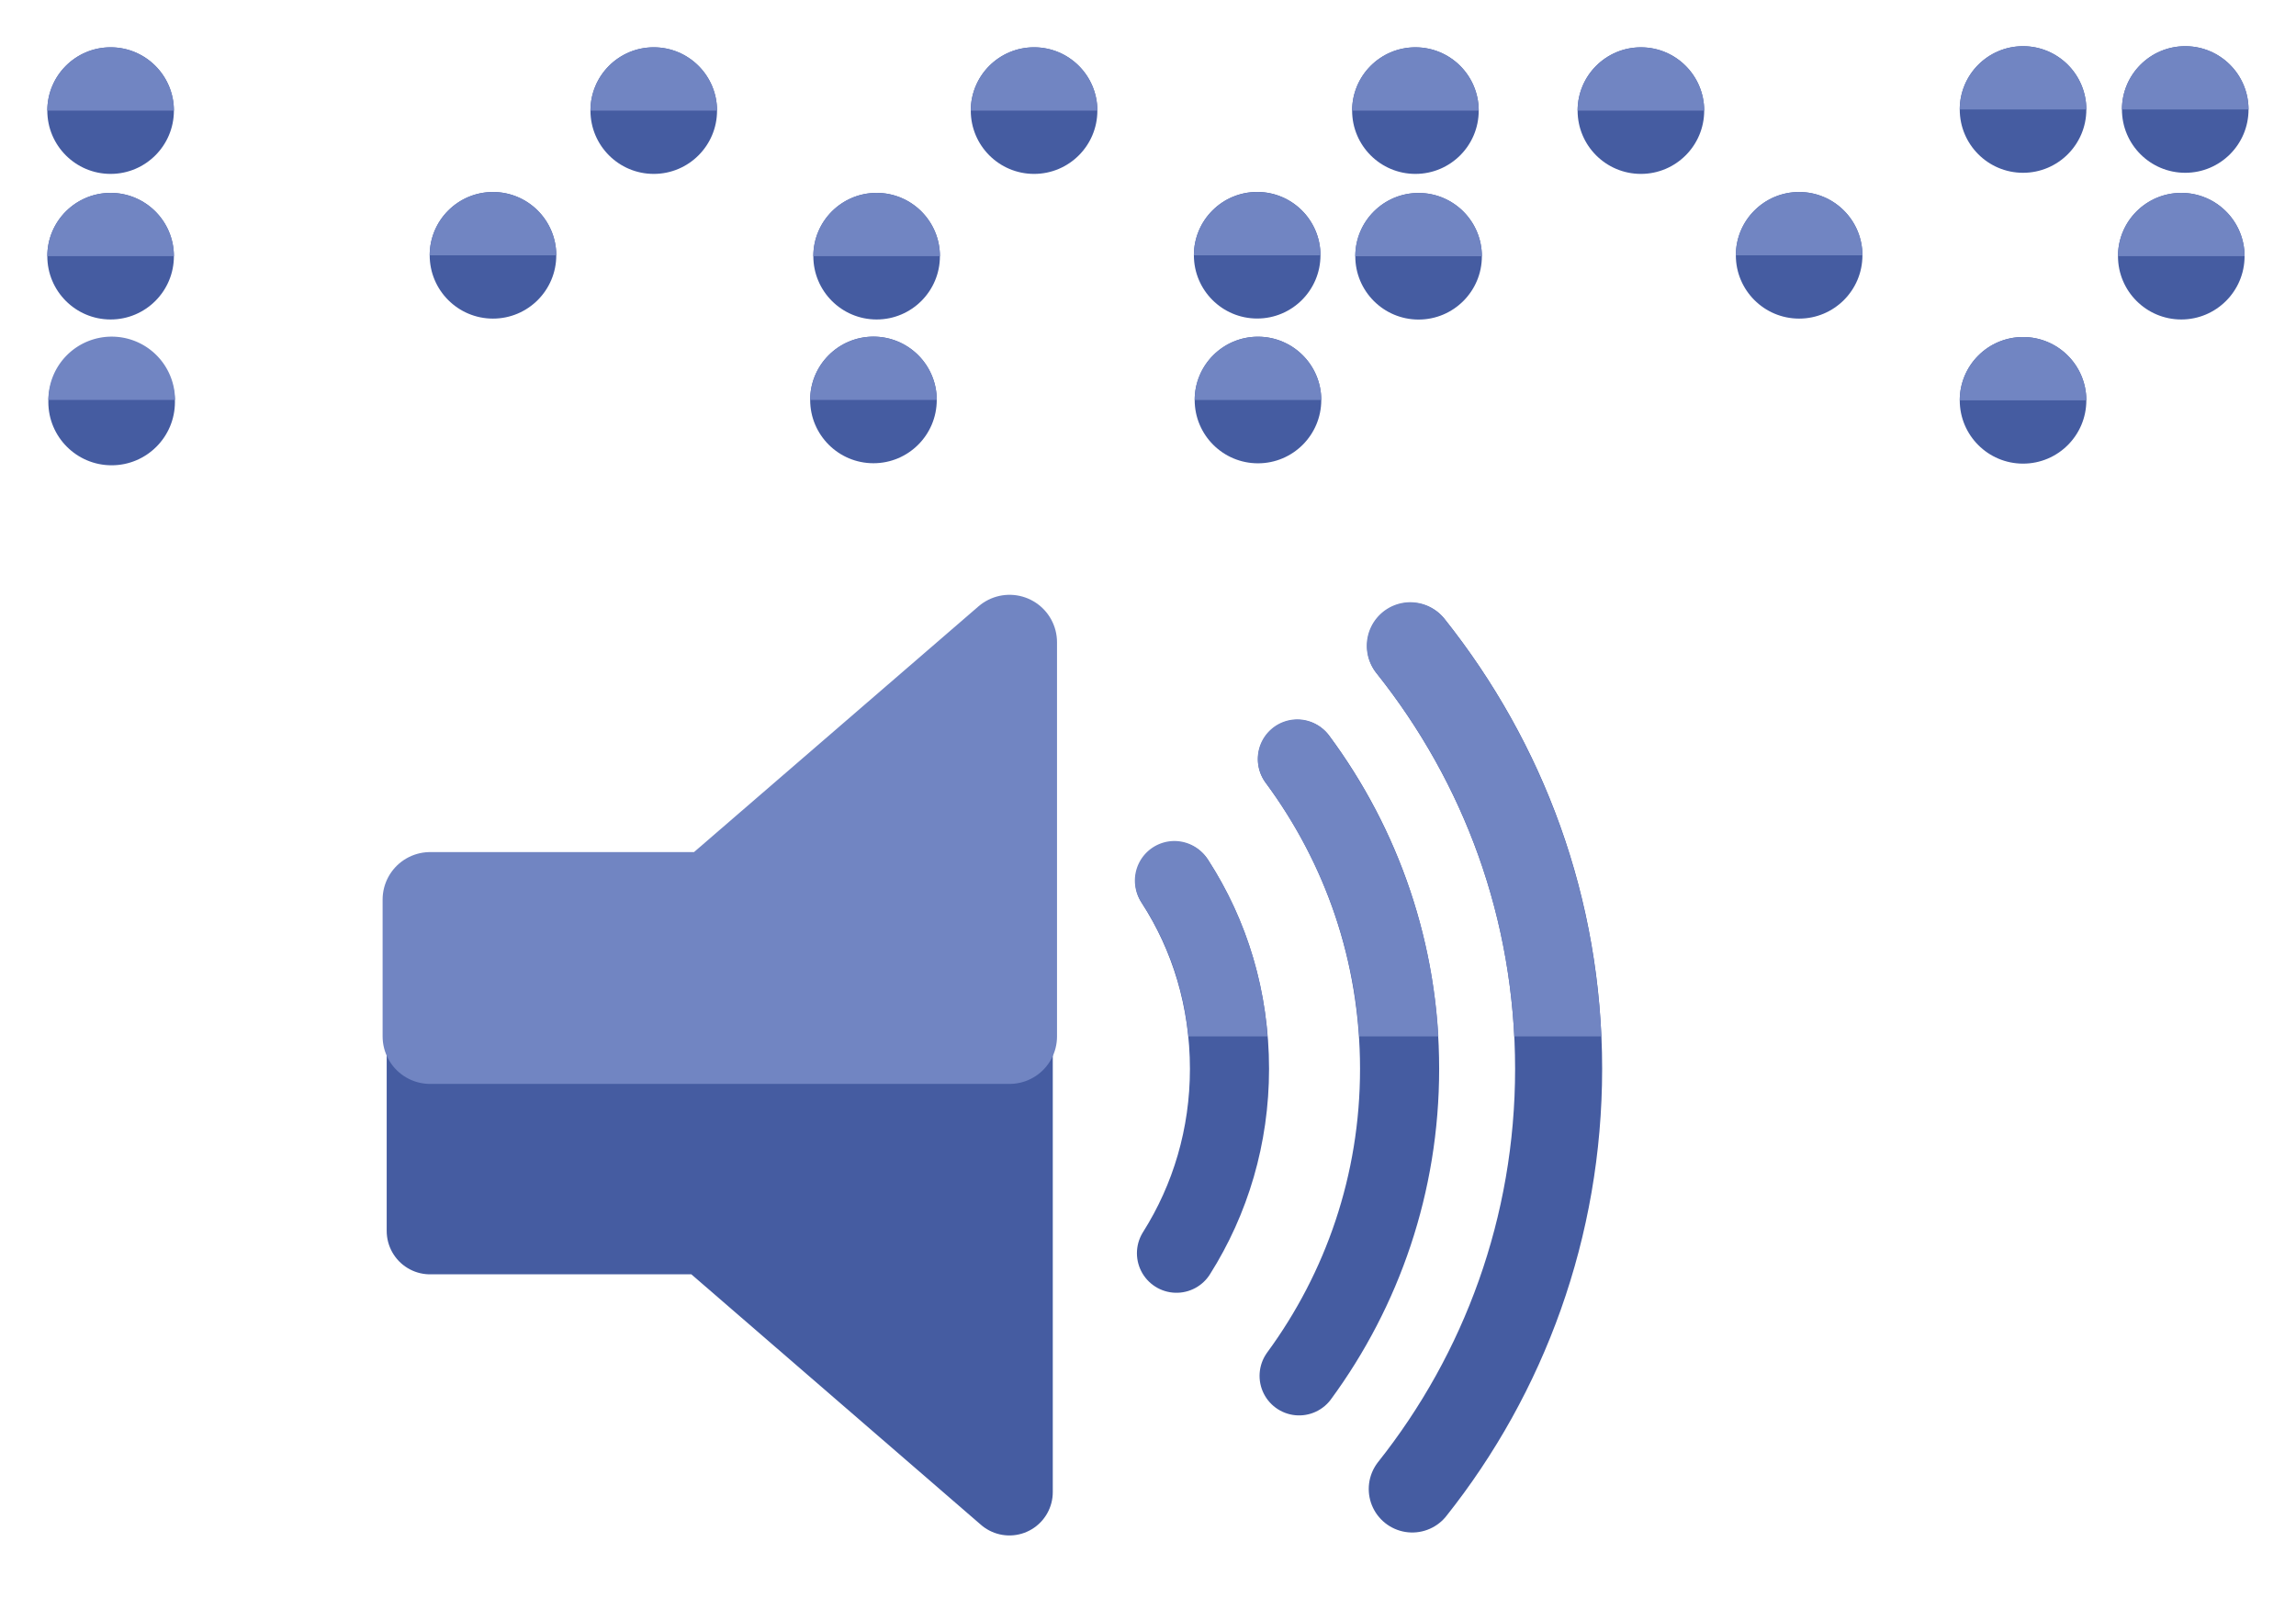
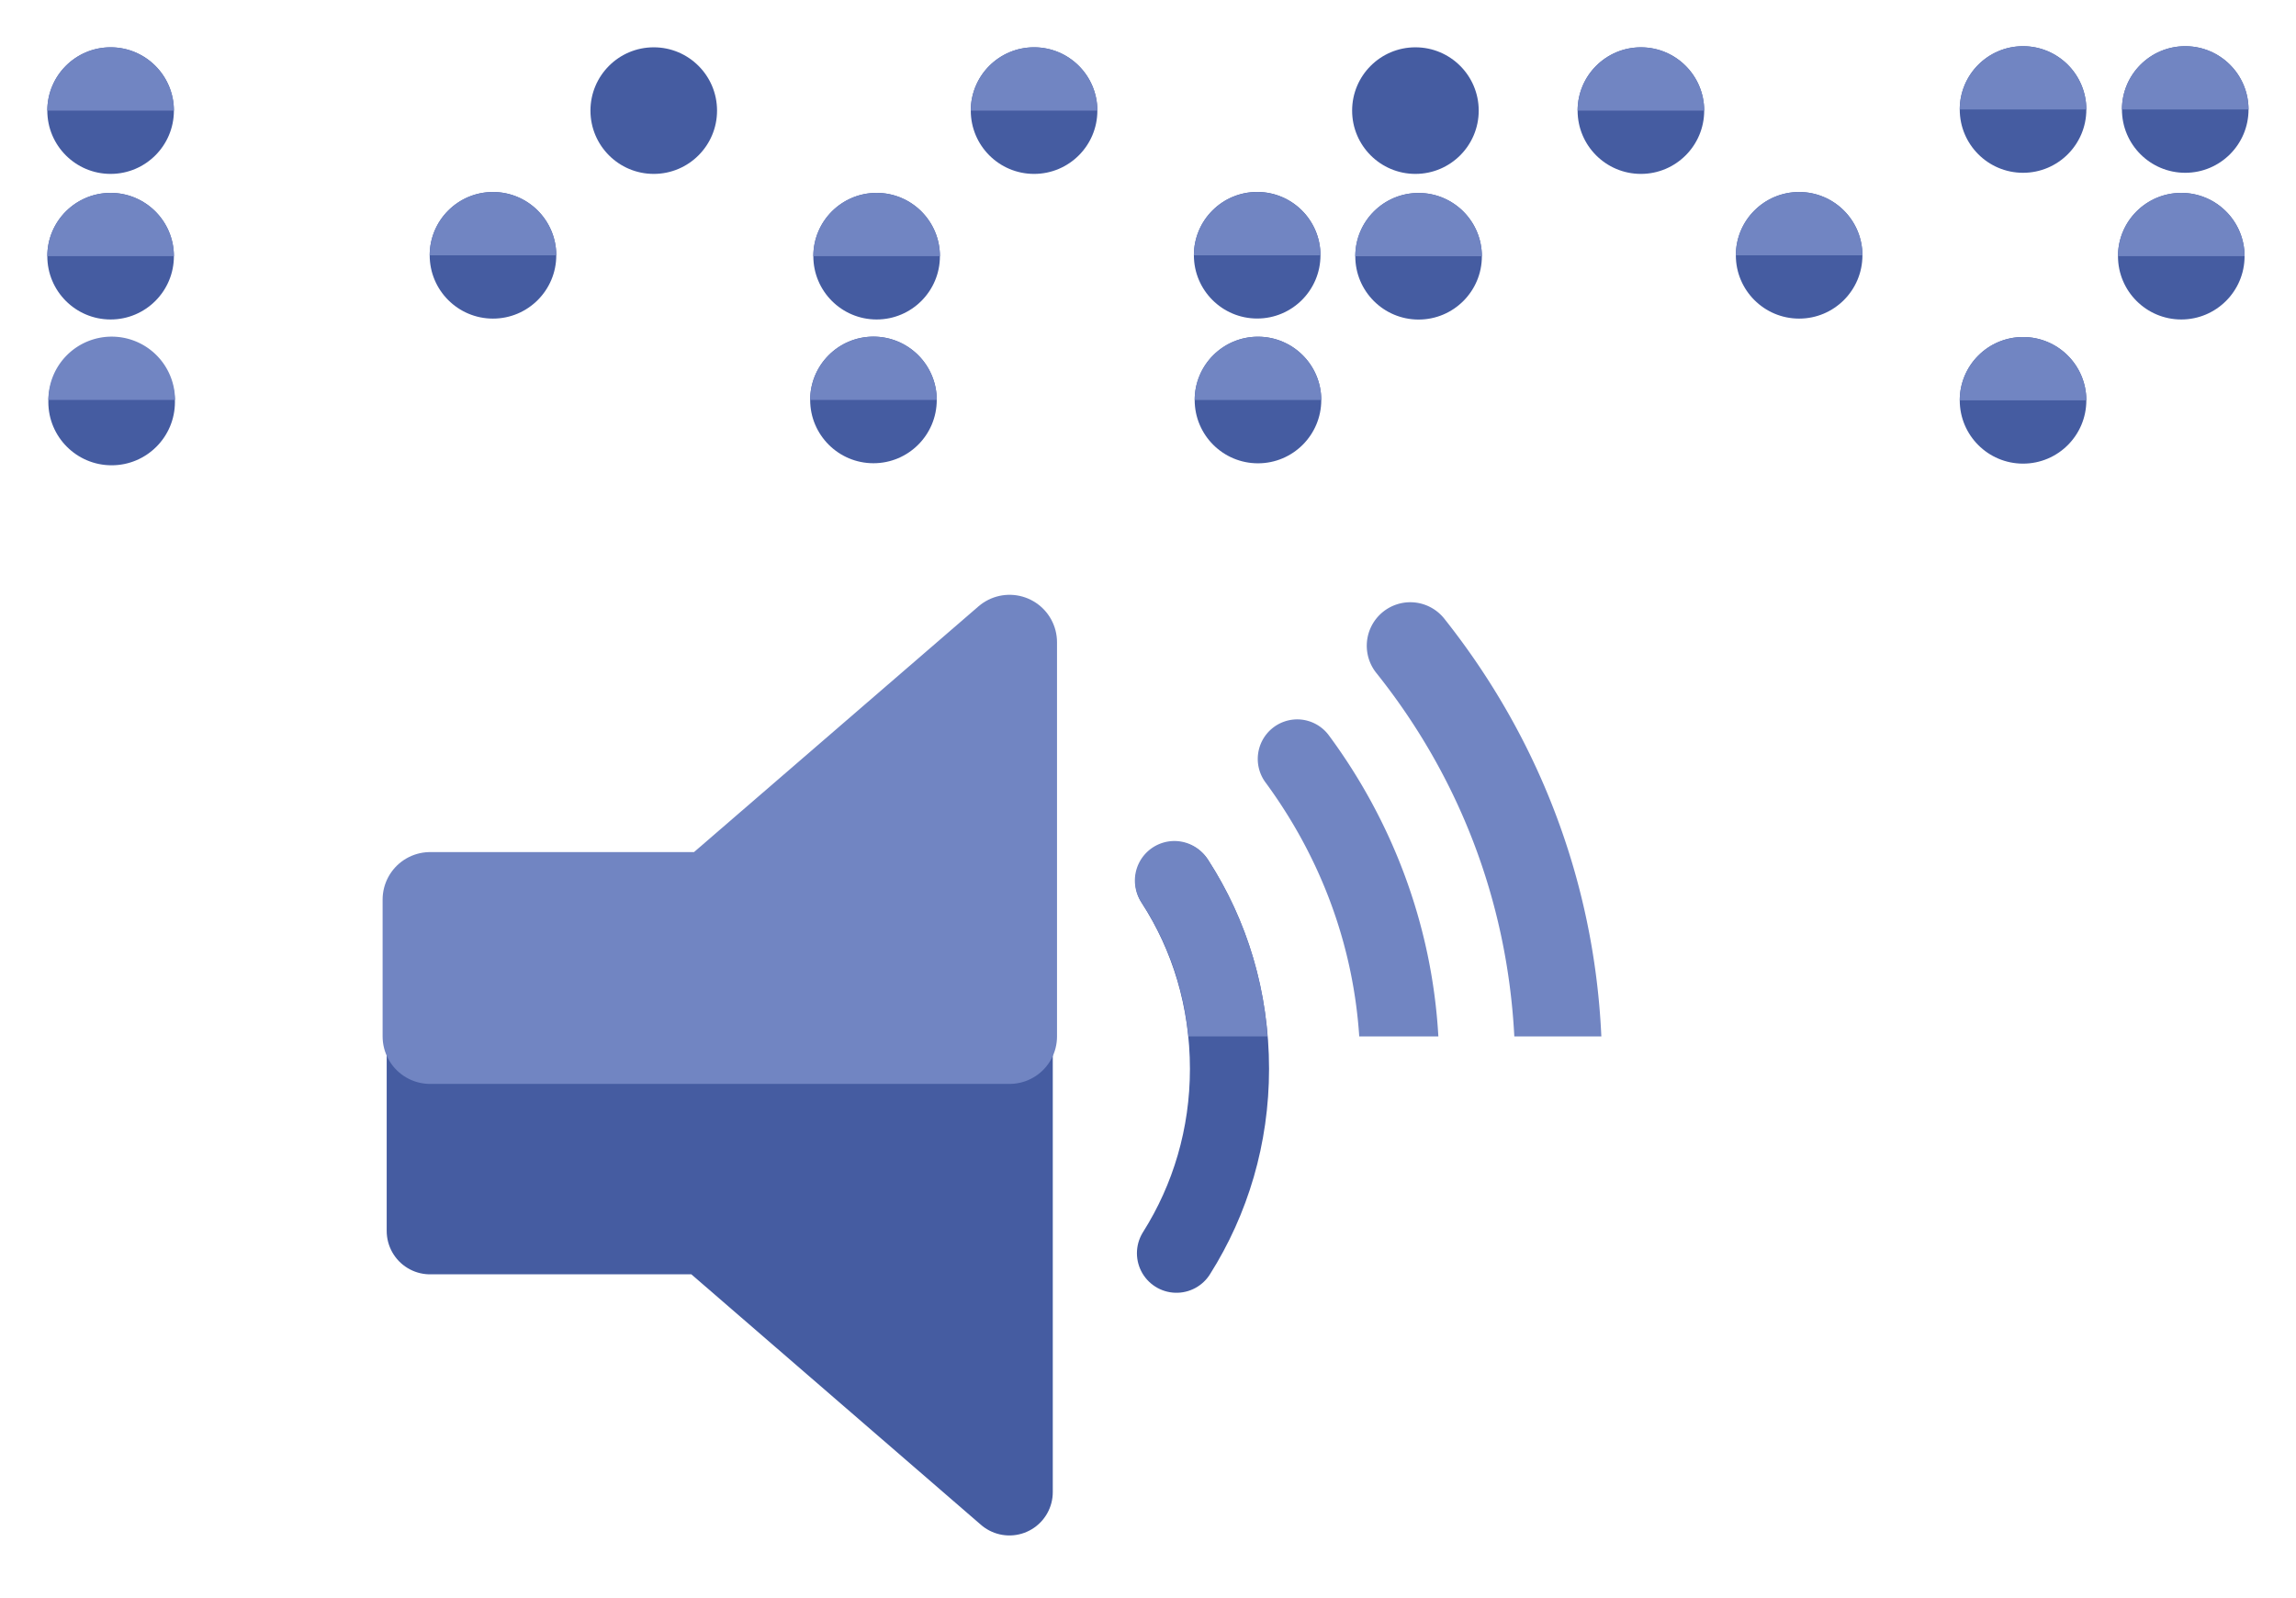
<svg xmlns="http://www.w3.org/2000/svg" width="100%" height="100%" version="1.1" viewBox="0 0 290.2 202">
  <title>Media Type: Listen! Braille, TV, Handheld, Projection</title>
  <g id="fuer-blinde">
    <path d="m 148.7,158.4 c 4.3,-6.8 6.7,-14.8 6.7,-23.3 0,-8.8 -2.5,-16.9 -6.9,-23.7" style="fill:none;stroke:#455ca1;stroke-width:10;stroke-linecap:round" />
-     <path d="m 164,95.98 c 8.1,10.92 12.9,24.42 12.9,39.12 0,14.5 -4.7,27.9 -12.7,38.8" style="fill:none;stroke:#455ca1;stroke-width:10;stroke-linecap:round" />
-     <path style="fill:none;stroke:#455ca1;stroke-width:11;stroke-linecap:round" d="M 178.5,188.2 C 190.1,173.6 197,155.1 197,135.1 197,114.8 190,96.38 178.3,81.68" />
    <polygon style="fill:#455ca1;stroke:#455ca1;stroke-width:5;stroke-linejoin:round" points="6,28.61 6,47.7 21.99,47.7 39.39,62.75 39.39,13.77 39.39,13.77 22.23,28.61 " transform="matrix(2.193,0,0,2.193,41.2,50.98)" />
    <g style="fill:#455ca1">
      <circle transform="matrix(0,1,-1,0,0,0)" r="8" cy="-13.98" cx="32.38" />
      <circle transform="matrix(0,1,-1,0,0,0)" cx="50.81" cy="-14.11" r="8" />
      <circle transform="matrix(0,1,-1,0,0,0)" r="8" cy="-13.98" cx="13.98" />
      <circle transform="matrix(0,1,-1,0,0,0)" cx="32.27" cy="-62.31" r="8" />
      <circle transform="matrix(0,1,-1,0,0,0)" r="8" cy="-82.63" cx="13.98" />
      <circle transform="matrix(0,1,-1,0,0,0)" cx="32.38" cy="-110.8" r="8" />
      <circle transform="matrix(0,1,-1,0,0,0)" cx="50.55" cy="-110.4" r="8" />
      <circle transform="matrix(0,1,-1,0,0,0)" cx="13.98" cy="-130.7" r="8" />
      <circle transform="matrix(0,1,-1,0,0,0)" cx="32.26" cy="-158.9" r="8" />
      <circle transform="matrix(0,1,-1,0,0,0)" r="8" cy="-179.3" cx="32.39" />
      <circle transform="matrix(0,1,-1,0,0,0)" r="8" cy="-159" cx="50.56" />
      <circle transform="matrix(0,1,-1,0,0,0)" cx="13.98" cy="-178.9" r="8" />
      <circle transform="matrix(0,1,-1,0,0,0)" cx="32.27" cy="-227.4" r="8" />
      <circle transform="matrix(0,1,-1,0,0,0)" cx="13.98" cy="-207.4" r="8" />
      <circle transform="matrix(0,1,-1,0,0,0)" cx="32.38" cy="-275.7" r="8" />
      <circle transform="matrix(0,1,-1,0,0,0)" r="8" cy="-255.7" cx="50.6" />
      <circle transform="matrix(0,1,-1,0,0,0)" r="8" cy="-255.7" cx="13.84" />
      <circle transform="matrix(0,1,-1,0,0,0)" r="8" cy="-276.2" cx="13.84" />
    </g>
    <g style="fill:#7185c2">
      <path d="m 21.98,13.98 a 8,8 0 0 0 -8,-8 8,8 0 0 0 -8,8 l 16,0 z" />
      <path d="m 21.98,32.38 a 8,8 0 0 0 -8,-8 8,8 0 0 0 -8,8 l 16,0 z" />
      <path d="m 22.12,50.55 a 8,8 0 0 0 -8,-8 8,8 0 0 0 -8.005,8 l 16.005,0 z" />
      <path d="m 70.31,32.27 a 8,8 0 0 0 -8,-8 8,8 0 0 0 -8,8 l 16,0 z" />
-       <path d="m 90.63,13.98 a 8,8 0 0 0 -8,-8 8,8 0 0 0 -8,8 l 16,0 z" />
      <path d="m 118.8,32.38 a 8,8 0 0 0 -8,-8 8,8 0 0 0 -8,8 l 16,0 z" />
      <path d="m 118.4,50.55 a 8,8 0 0 0 -8,-8 8,8 0 0 0 -8,8 l 16,0 z" />
      <path d="m 138.7,13.98 a 8,8 0 0 0 -8,-8.001 8,8 0 0 0 -8,8.001 l 16,0 z" />
      <path d="m 166.9,32.27 a 8,8 0 0 0 -8,-8 8,8 0 0 0 -8,8 l 16,0 z" />
      <path d="m 167,50.56 a 8,8 0 0 0 -8,-8 8,8 0 0 0 -8,8 l 16,0 z" />
-       <path d="m 186.9,13.98 a 8,8 0 0 0 -8,-7.996 8,8 0 0 0 -8,7.996 l 16,0 z" />
      <path d="m 187.3,32.39 a 8,8 0 0 0 -8,-8 8,8 0 0 0 -8,8 l 16,0 z" />
      <path d="m 215.4,13.98 a 8,8 0 0 0 -8,-7.995 8,8 0 0 0 -8,7.995 l 16,0 z" />
      <path d="m 235.4,32.27 a 8,8 0 0 0 -8,-8 8,8 0 0 0 -8,8 l 16,0 z" />
      <path d="m 263.7,13.84 a 8,8 0 0 0 -8,-8 8,8 0 0 0 -8,8 l 16,0 z" />
      <path d="m 263.7,50.6 a 8,8 0 0 0 -8,-8 8,8 0 0 0 -8,8 l 16,0 z" />
    </g>
    <path d="M 148.5 106.3 A 5 5 0 0 0 144.3 114.1 C 147.5 119 149.6 124.7 150.2 131 L 160.2 131 C 159.6 122.8 156.9 115.2 152.7 108.7 A 5 5 0 0 0 148.5 106.3 z " style="fill:#7185c2" />
    <path d="M 164.2 90.93 A 5 5 0 0 0 160 98.96 C 166.7 108.1 171 119 171.8 131 L 181.8 131 C 181 116.8 175.9 103.7 168 93 A 5 5 0 0 0 164.2 90.93 z " style="fill:#7185c2" />
    <path d="M 178.3 76.12 A 5.501 5.501 0 0 0 174 85.11 C 184.2 97.89 190.5 113.6 191.4 131 L 202.4 131 C 201.5 111 194.2 92.88 182.6 78.26 A 5.501 5.501 0 0 0 178.3 76.12 z " style="fill:#7185c2" />
    <path d="M 127.6 81.18 L 89.95 113.7 L 54.36 113.7 L 54.36 131 L 127.6 131 L 127.6 81.18 z" style="fill:#7185c2;stroke:#7185c2;stroke-width:12;stroke-linejoin:round" />
    <path style="fill:#7185c2" d="m 284.2,13.84 a 8,8 0 0 0 -8,-8 8,8 0 0 0 -8,8 l 16,0 z" />
    <path d="m 283.7,32.38 a 8,8 0 0 0 -8,-8 8,8 0 0 0 -8,8 l 16,0 z" style="fill:#7185c2" />
  </g>
</svg>